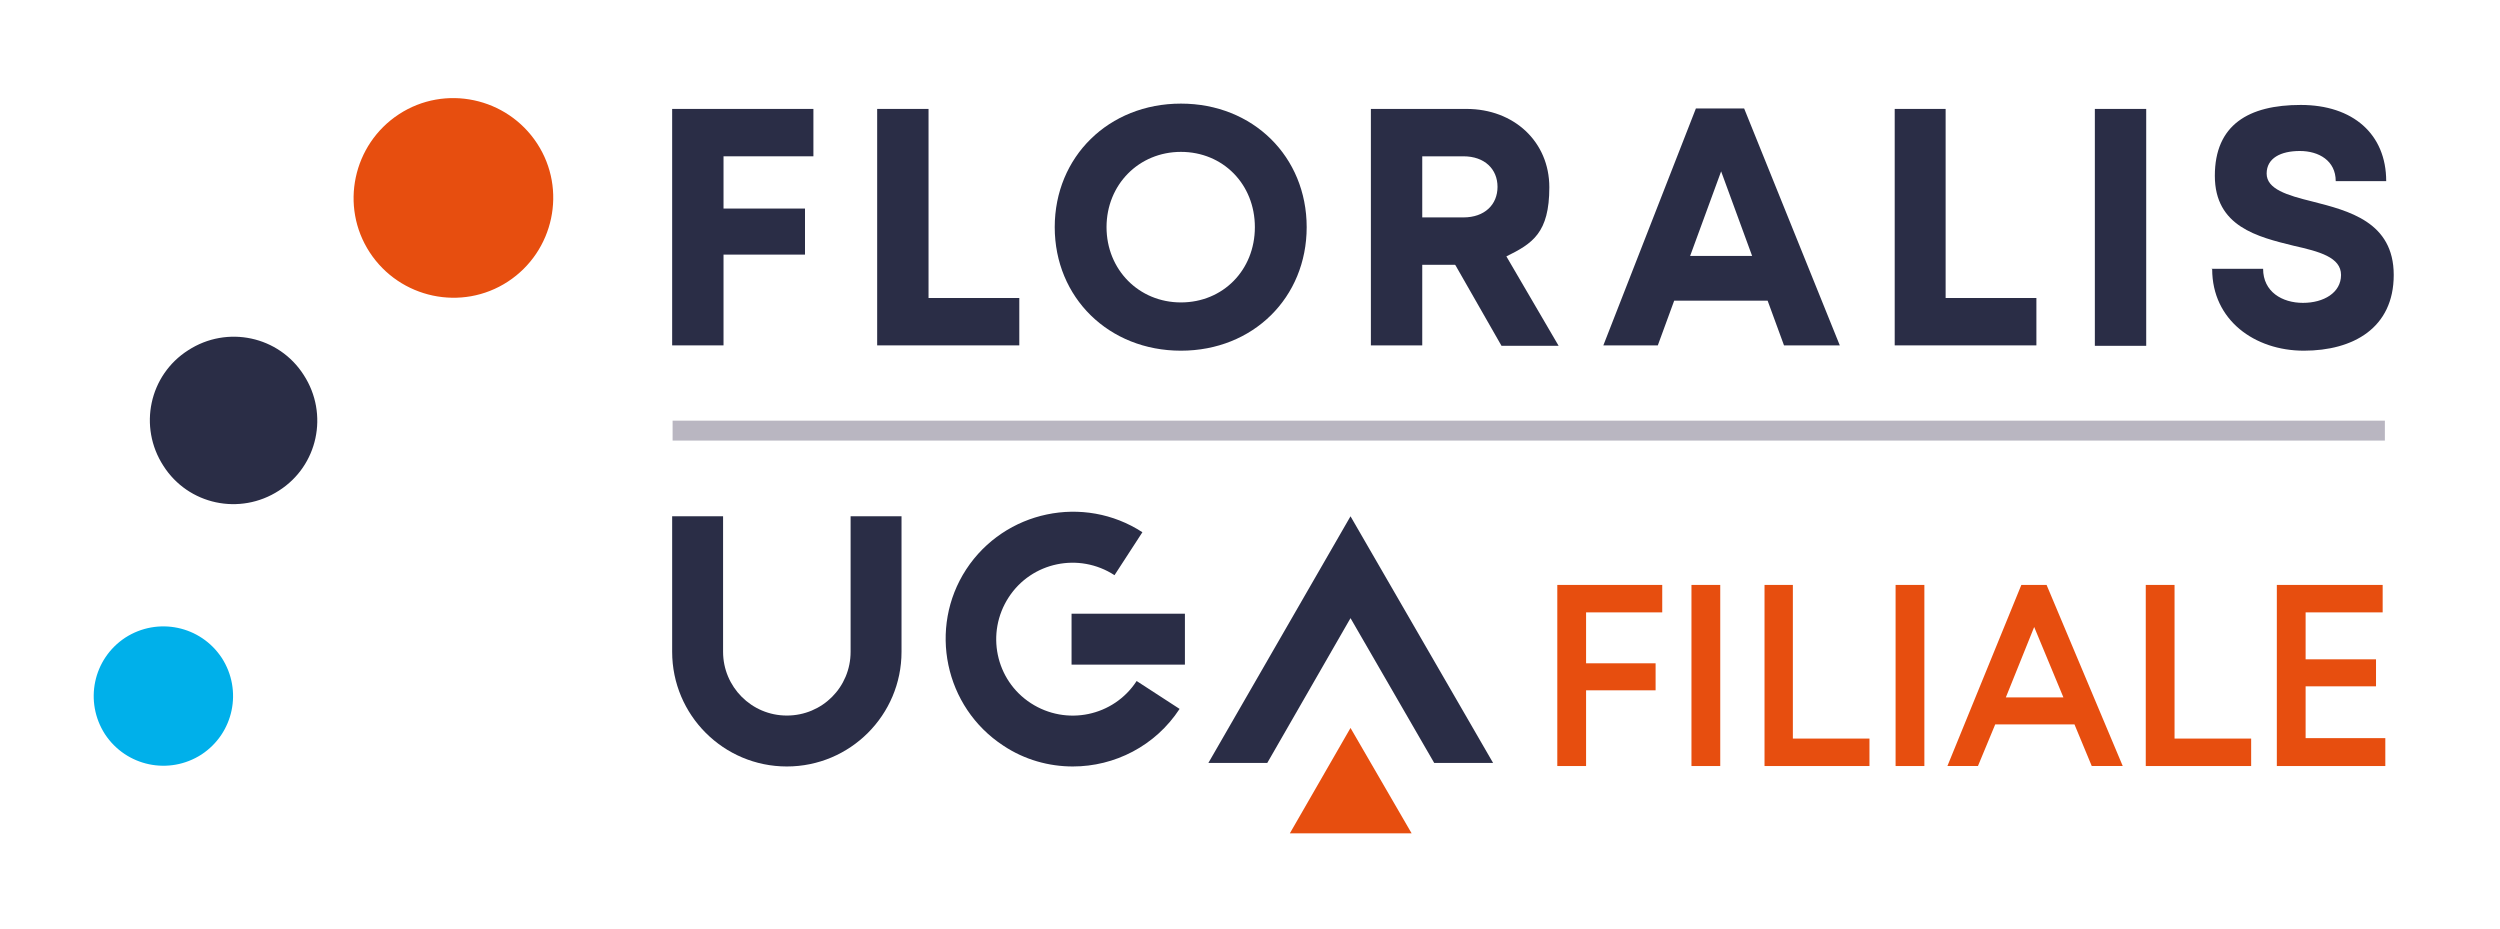
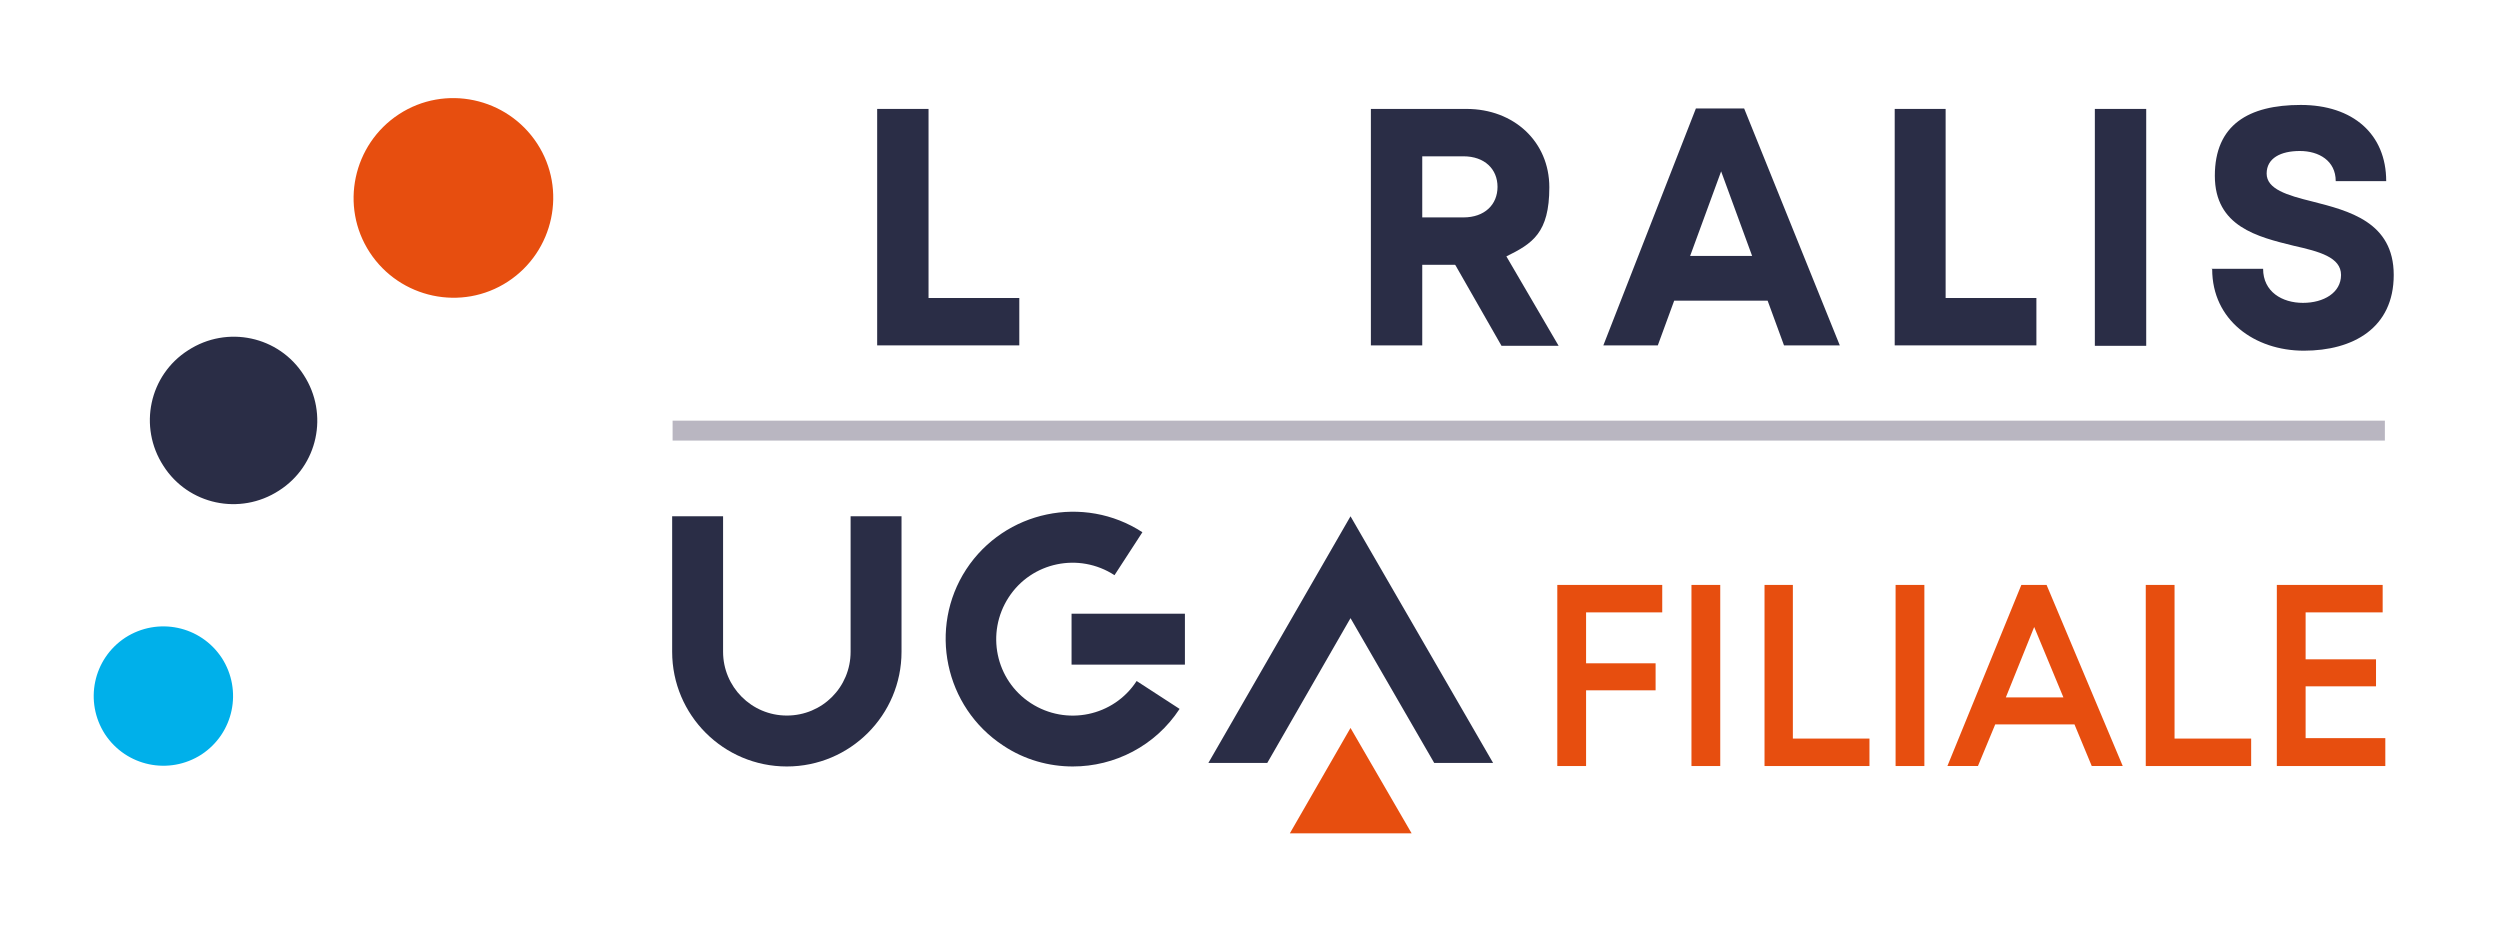
<svg xmlns="http://www.w3.org/2000/svg" id="Calque_3" version="1.1" viewBox="0 0 564.6 209.7">
  <defs>
    <style>
      .st0 {
        fill: #00b0ea;
      }

      .st1 {
        fill: #b9b6c1;
      }

      .st2 {
        fill: #2a2d46;
      }

      .st3 {
        fill: #e74e0f;
      }
    </style>
  </defs>
  <g>
-     <polygon class="st2" points="163.4 35.3 163.4 47.1 181.8 47.1 181.8 57.5 163.4 57.5 163.4 78 151.8 78 151.8 24.6 183.7 24.6 183.7 35.3 163.4 35.3" />
    <polygon class="st2" points="230.2 67.3 230.2 78 198.1 78 198.1 24.6 209.7 24.6 209.7 67.3 230.2 67.3" />
-     <path class="st2" d="M283.4,51.3c0-9.7-7.2-17-16.7-17s-16.8,7.4-16.8,17,7.3,17,16.8,17,16.7-7.3,16.7-17M238.2,51.3c0-15.9,12.2-27.9,28.5-27.9s28.4,12,28.4,27.9-12.1,27.9-28.4,27.9-28.5-12-28.5-27.9" />
    <path class="st2" d="M321.2,49.1h9.3c4.8,0,7.7-2.9,7.7-6.9s-2.9-6.9-7.7-6.9h-9.3v13.8ZM328.6,59.8h-7.4v18.2h-11.6V24.6h21.6c10.7,0,18.7,7.4,18.7,17.7s-3.8,12.7-9.7,15.6l11.8,20.2h-12.9l-10.4-18.2Z" />
    <path class="st2" d="M381.7,57.8h14l-7-19.1-7,19.1ZM399.4,67.9h-21.3l-3.7,10.1h-12.3l20.9-53.5h10.9l21.6,53.5h-12.6l-3.7-10.1Z" />
    <polygon class="st2" points="459.9 67.3 459.9 78 427.9 78 427.9 24.6 439.4 24.6 439.4 67.3 459.9 67.3" />
    <rect class="st2" x="473.1" y="24.6" width="11.6" height="53.5" />
    <path class="st2" d="M499.4,60.7h11.7c0,5.2,4.3,7.7,9,7.7s8.6-2.3,8.6-6.3-4.9-5.3-10.7-6.6c-8.1-2-17.8-4.3-17.8-15.8s7.6-16,19.4-16,19.3,6.6,19.3,17.2h-11.4c0-4.6-3.8-6.8-8.1-6.8s-7.5,1.6-7.5,5.1,4.6,4.9,10.3,6.3c8.2,2.1,18.4,4.6,18.4,16.6s-9.2,17.1-20.3,17.1-20.7-6.9-20.7-18.4" />
  </g>
  <g>
    <path class="st2" d="M177.7,173.1c-14.3,0-25.9-11.6-25.9-25.9v-30.6h11.5v30.6c0,7.9,6.4,14.4,14.4,14.4s14.4-6.4,14.4-14.4v-30.6h11.5v30.6c0,14.3-11.6,25.9-25.9,25.9" />
    <polygon class="st2" points="305 139.6 323.9 172.3 337.2 172.3 305 116.6 272.9 172.3 286.2 172.3 305 139.6" />
    <path class="st2" d="M242.3,173.1c-5.4,0-10.9-1.5-15.7-4.7-13.3-8.7-17-26.6-8.4-39.8,8.7-13.3,26.6-17,39.8-8.4l-6.3,9.7c-8-5.2-18.7-3-23.9,5-5.2,8-3,18.7,5,23.9,8,5.2,18.7,3,23.9-5l9.7,6.3c-5.5,8.4-14.7,13-24.1,13" />
    <rect class="st2" x="242" y="138.6" width="25.6" height="11.5" />
  </g>
  <polygon class="st3" points="291.3 188.2 318.8 188.2 305 164.4 291.3 188.2" />
  <rect class="st1" x="151.9" y="95" width="386.7" height="4.5" />
  <g>
    <polygon class="st3" points="351.7 173 358.2 173 358.2 155.9 373.9 155.9 373.9 149.8 358.2 149.8 358.2 138.3 375.4 138.3 375.4 132.1 351.7 132.1 351.7 173" />
    <rect class="st3" x="382" y="132.1" width="6.5" height="40.9" />
    <polygon class="st3" points="404.9 132.1 398.5 132.1 398.5 173 422.2 173 422.2 166.8 404.9 166.8 404.9 132.1" />
    <rect class="st3" x="428.1" y="132.1" width="6.5" height="40.9" />
    <path class="st3" d="M466,157.5h-13l6.4-15.9,6.6,15.9ZM456.5,132.1l-16.7,40.9h6.9l3.9-9.4h17.9l3.9,9.4h7l-17.2-40.9h-5.6Z" />
    <polygon class="st3" points="491.1 132.1 484.6 132.1 484.6 173 508.4 173 508.4 166.8 491.1 166.8 491.1 132.1" />
    <polygon class="st3" points="520.7 166.7 520.7 155 536.6 155 536.6 148.9 520.7 148.9 520.7 138.3 538.1 138.3 538.1 132.1 514.2 132.1 514.2 173 538.7 173 538.7 166.7 520.7 166.7" />
  </g>
  <path class="st0" d="M23.7,165.8c-4.7-7.3-2.7-17,4.6-21.8,7.3-4.7,17-2.7,21.8,4.6,4.7,7.3,2.7,17-4.6,21.8-7.3,4.7-17,2.7-21.8-4.6" />
  <path class="st2" d="M36.9,105.2c-5.7-8.8-3.2-20.5,5.6-26.1,8.8-5.7,20.5-3.2,26.1,5.6,5.7,8.8,3.2,20.5-5.6,26.1-8.8,5.7-20.5,3.2-26.1-5.6" />
  <path class="st3" d="M83.5,57c-6.8-10.4-3.8-24.4,6.6-31.2,10.4-6.8,24.4-3.8,31.2,6.6,6.8,10.4,3.8,24.4-6.6,31.2-10.4,6.8-24.4,3.8-31.2-6.6" />
</svg>